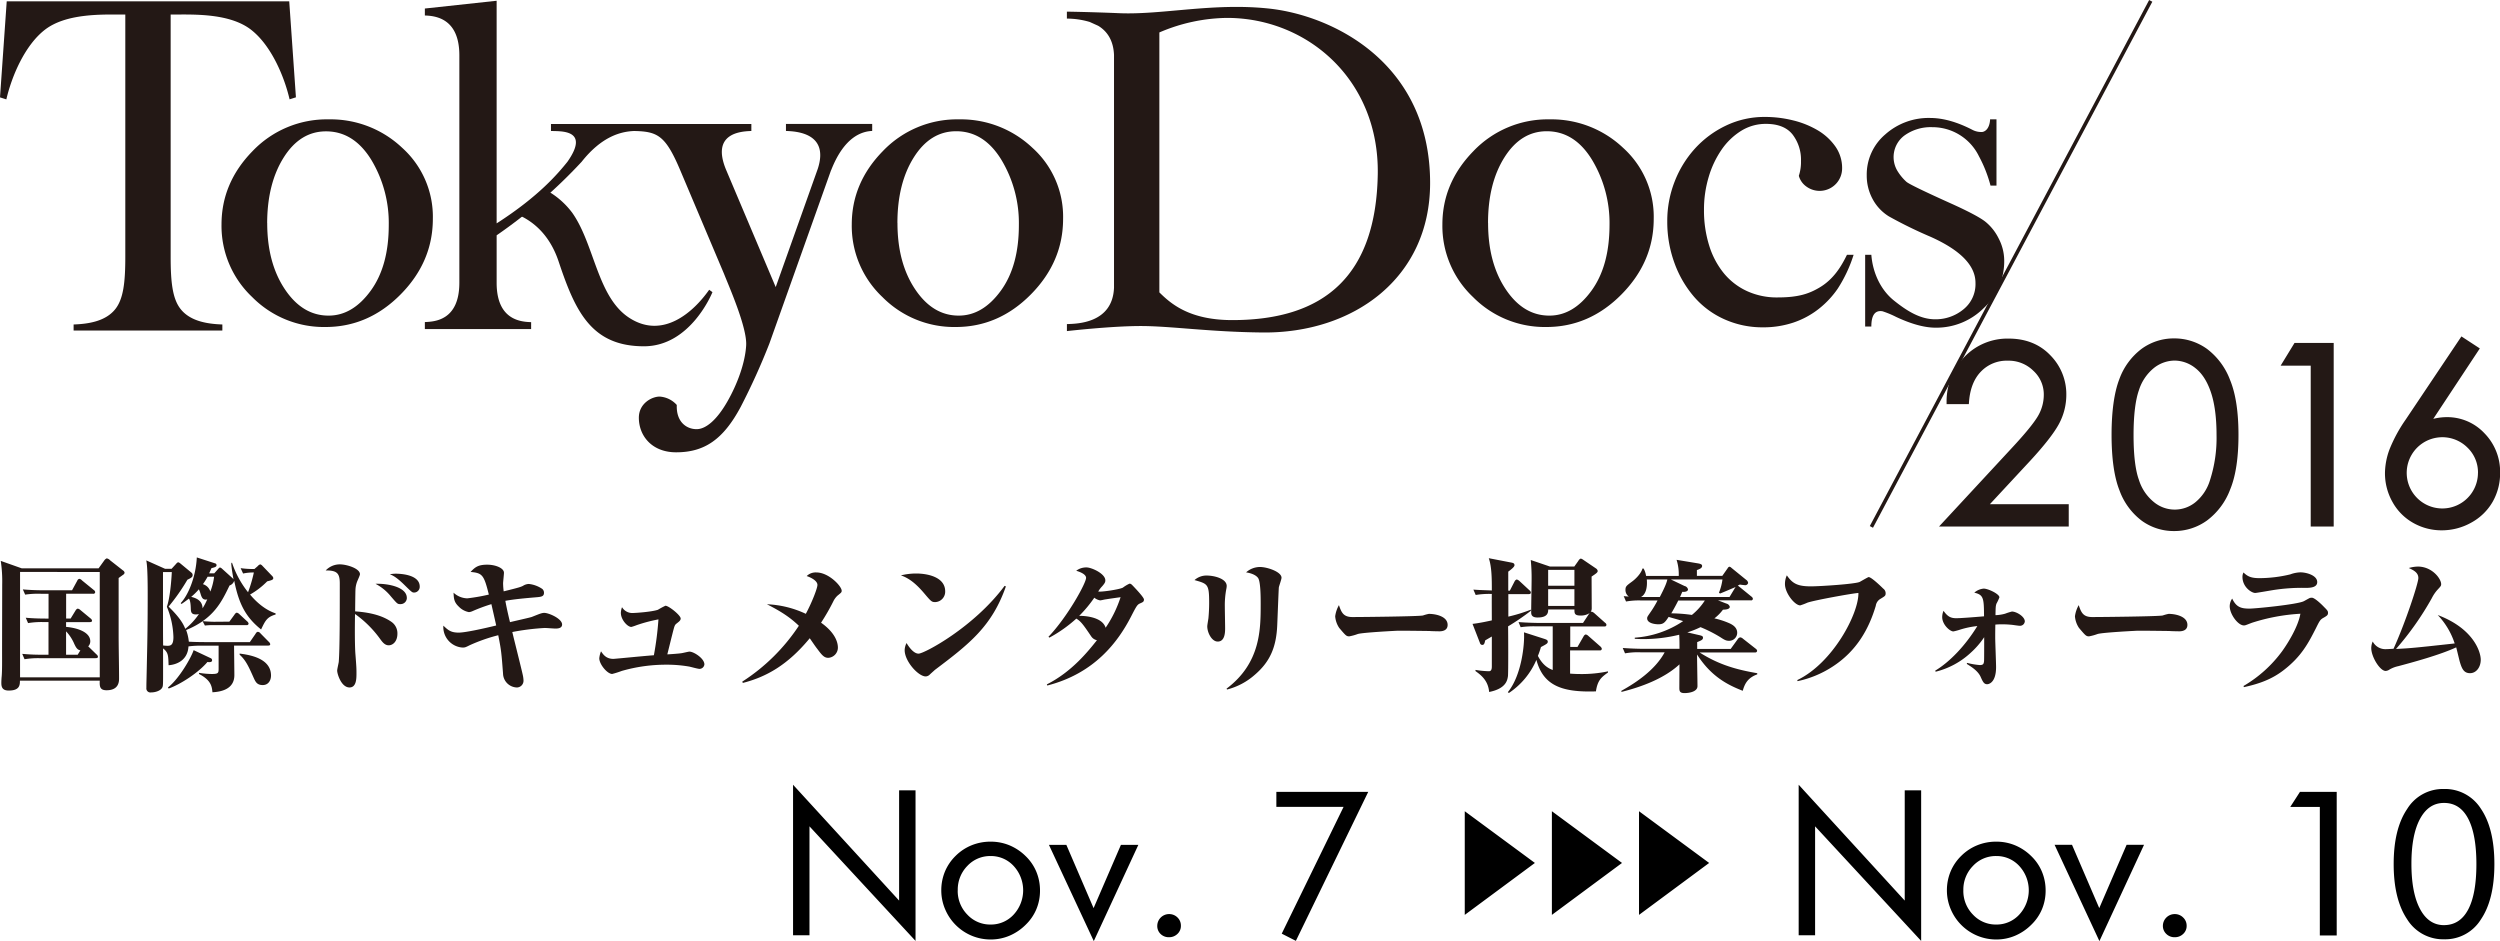
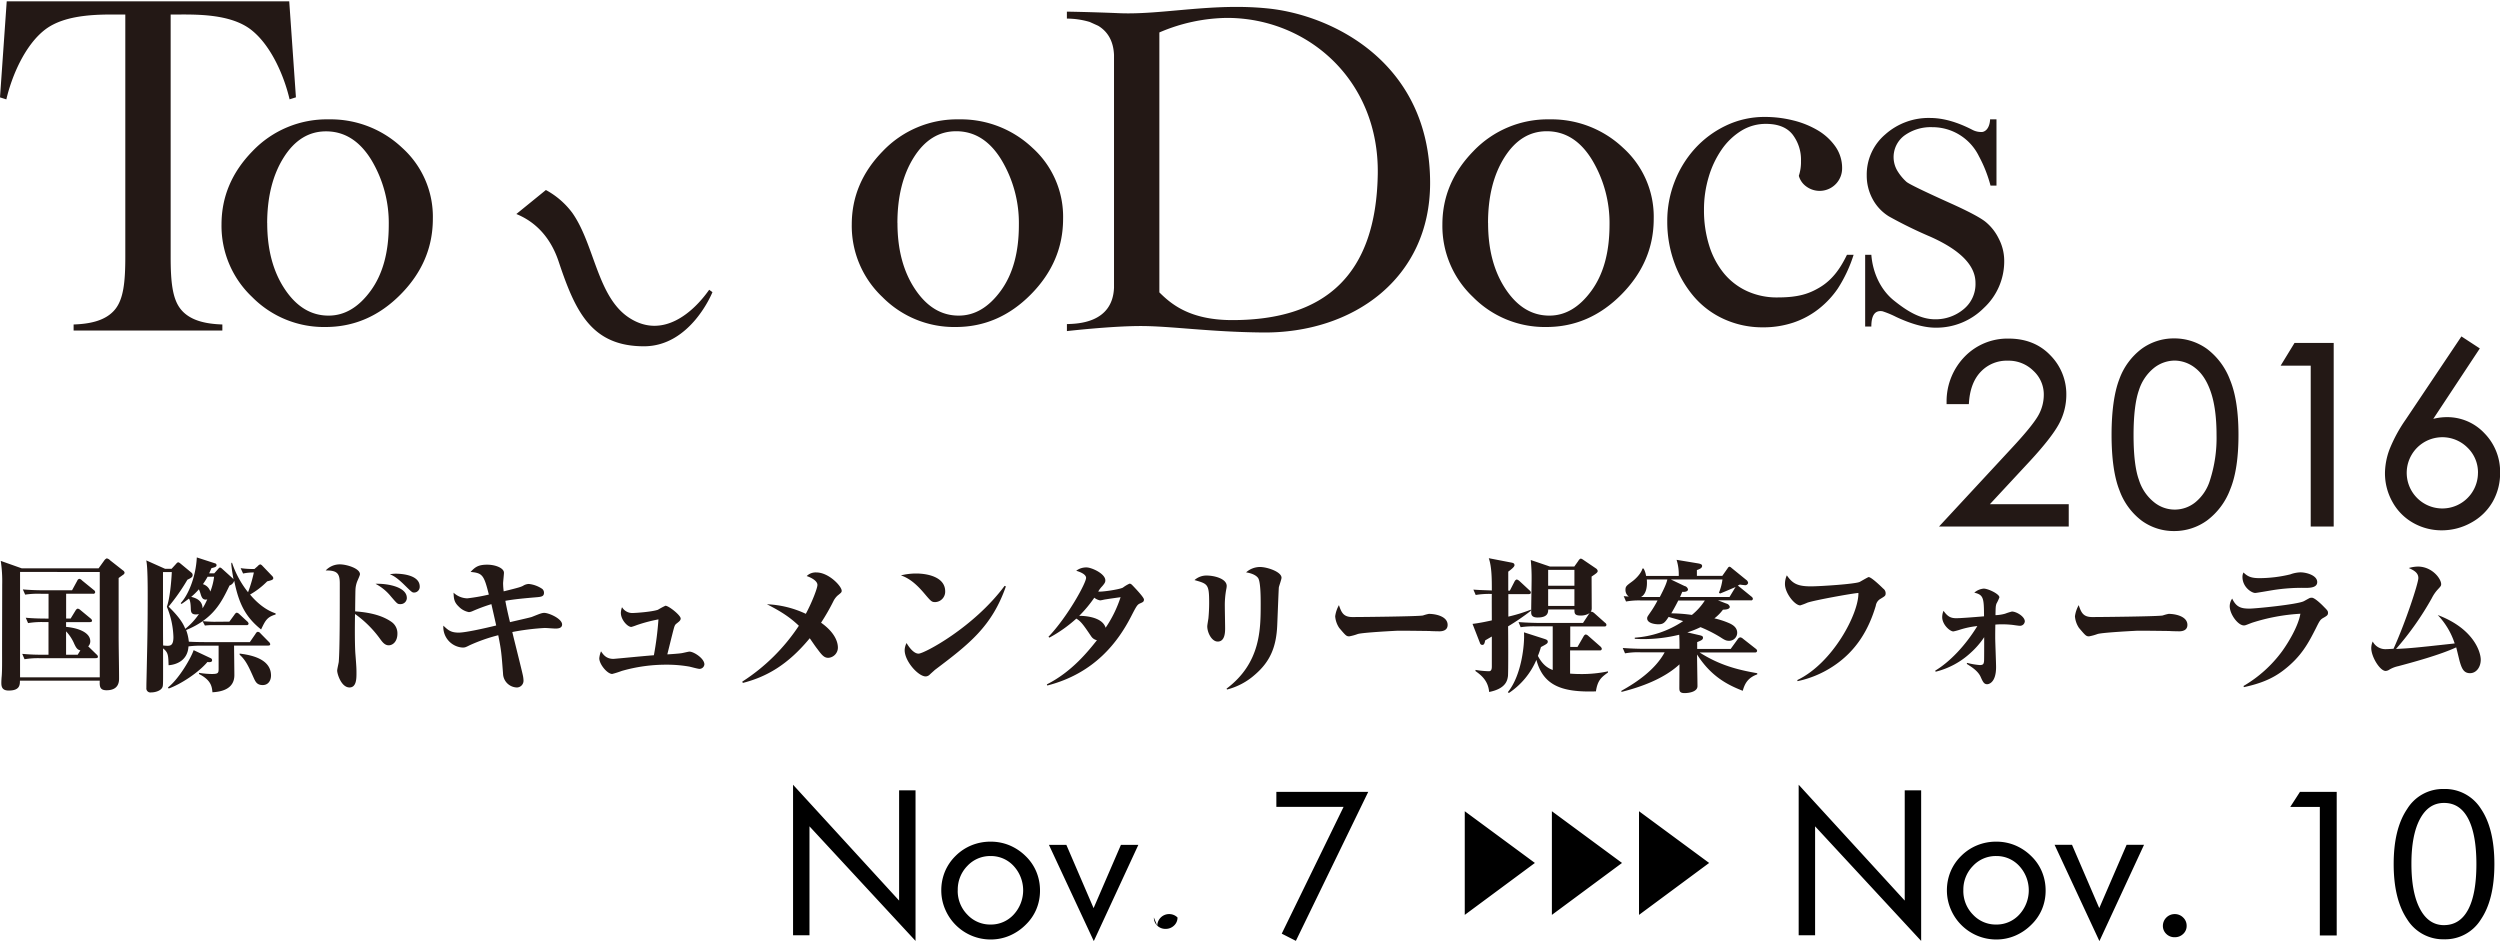
<svg xmlns="http://www.w3.org/2000/svg" id="LOGO" viewBox="0 0 929.95 350.07">
  <defs>
    <style>.cls-1{fill:#231815}</style>
  </defs>
  <title>TokyoDocs_01_OL_2016catch_RGB_brand_JP</title>
-   <path class="cls-1" transform="rotate(-62.03 739.643 121.042)" d="M653.03 117.09h221.55v1.34H653.03z" />
  <path class="cls-1" d="M487.53 22.76c-20.77-2.17-39.53 2.41-55.43 1.75-11-.46-19.51-.58-19.51-.58v2.59a29.89 29.89 0 0 1 8.5 1.25l3.14 1.42c3.13 1.89 5.65 5.17 5.89 10.83v86.64c-.56 13.36-14 13.36-17.52 13.5v2.6s15.77-1.8 26.75-1.88c11.48-.08 25.84 2.2 46.06 2.4 33.5.33 62.29-20 62.29-55.61 0-44.77-36.28-62.41-60.17-64.91zm-13.4 115.91c-15.87 0-22.78-6-27.14-10.31V31.67a65.44 65.44 0 0 1 25.15-5.41c30 0 56.72 23.14 56.09 58.25-.67 37.28-19.48 54.16-54.1 54.16zM699.35 126.94a34.06 34.06 0 0 1-7.09 7.57 31.4 31.4 0 0 1-9.42 5.08 35.27 35.27 0 0 1-11.35 1.77 34.45 34.45 0 0 1-14.33-3 32.21 32.21 0 0 1-11.27-8.36 40.24 40.24 0 0 1-7.32-12.64 44.52 44.52 0 0 1-2.65-15.45 40.05 40.05 0 0 1 2.73-14.73 39.35 39.35 0 0 1 7.57-12.32 37.17 37.17 0 0 1 11.51-8.53 33.12 33.12 0 0 1 14.57-3.23 43.14 43.14 0 0 1 10.47 1.29 33.65 33.65 0 0 1 9.17 3.71 21.14 21.14 0 0 1 6.52 6 13.9 13.9 0 0 1 2.5 8.21A8.36 8.36 0 0 1 687.68 89a7.22 7.22 0 0 1-2.82-4 16.38 16.38 0 0 0 .8-5.48 15.41 15.41 0 0 0-3.14-9.9q-3.14-3.94-9.9-3.94a17.21 17.21 0 0 0-9.18 2.57 24.62 24.62 0 0 0-7.25 6.93 35.58 35.58 0 0 0-4.83 10.14 42.15 42.15 0 0 0-1.78 12.4 43.62 43.62 0 0 0 1.95 13.28 30.39 30.39 0 0 0 5.48 10.3 24.23 24.23 0 0 0 8.61 6.6 26.57 26.57 0 0 0 11.38 2.34c7.61 0 11.54-1.34 15.38-3.58 5.5-3.19 8.34-8.12 10.39-12.29h2.47a51.9 51.9 0 0 1-5.89 12.57zM761.26 116.6a23.63 23.63 0 0 1-7.57 17.55 24.89 24.89 0 0 1-17.95 7.34q-6.16 0-14.69-4a34.73 34.73 0 0 0-5.09-2.11c-2.66-.42-4.13 1.32-4.13 5.69h-2.3v-26.7h2.3c.51 6.7 3.47 13.06 8.38 17s9.82 7 15.38 7a16.24 16.24 0 0 0 10.41-3.62 12.05 12.05 0 0 0 4.57-9.92q0-9.7-16.8-17.19a161.65 161.65 0 0 1-15.39-7.54 16.9 16.9 0 0 1-6.07-6.45 18.25 18.25 0 0 1-2.19-8.82A19.56 19.56 0 0 1 717 69.61a24.23 24.23 0 0 1 16.69-6.13q7.24 0 15.9 4.5a7 7 0 0 0 3.63.7C756 68 756 64 756 64h2.38v24.63h-2.22a49.29 49.29 0 0 0-4.32-10.94 19.23 19.23 0 0 0-17.28-10.78A16.73 16.73 0 0 0 724.15 70a10 10 0 0 0-2.38 13.55 18.46 18.46 0 0 0 3.12 3.69q1.45 1.24 16.79 8.15 9.52 4.31 12.52 6.64a18.49 18.49 0 0 1 5 6.29 17.88 17.88 0 0 1 2.06 8.28zM552.27 103.11q0-15.49 11.55-27.3A38.2 38.2 0 0 1 592.21 64a38.76 38.76 0 0 1 27.25 10.56A34.51 34.51 0 0 1 630.88 101q0 16-12 28.13t-28 12.11a37.51 37.51 0 0 1-27.21-11.14 36.37 36.37 0 0 1-11.4-26.99zm17-.53q0 14.82 6.57 24.64T592.1 137q8.86 0 15.59-9.22t6.75-24.46a45.61 45.61 0 0 0-6.5-24.26q-6.5-10.64-16.85-10.64-9.59 0-15.72 9.69t-6.12 24.47zM123.32 20.1H18.23l-2.5 35.72 2.36.75c2-8.61 6.86-20.09 14.31-25.88C40.2 24.63 53.21 25 60.53 25h1.81v90.15c0 9.48-.7 15.66-3.75 19.47-3.58 4.47-9.86 5.49-15.48 5.68v2.25h55.33v-2.25c-5.62-.19-11.9-1.21-15.48-5.68-3.06-3.81-3.75-10-3.75-19.47V25H81c7.32 0 20.33-.4 28.13 5.67 7.45 5.79 12.32 17.27 14.32 25.88l2.36-.75z" transform="translate(-15.73 -19.6)" />
  <path class="cls-1" d="M98.13 103.11q0-15.49 11.55-27.3A38.19 38.19 0 0 1 138.07 64a38.71 38.71 0 0 1 27.25 10.57A34.49 34.49 0 0 1 176.74 101q0 16-12 28.13t-28 12.11a37.51 37.51 0 0 1-27.2-11.14 36.38 36.38 0 0 1-11.41-26.99zm17-.53q0 14.82 6.58 24.64T138 137q8.86 0 15.6-9.22t6.74-24.47a45.6 45.6 0 0 0-6.5-24.26Q147.31 68.46 137 68.46q-9.6 0-15.72 9.69t-6.17 24.43zM332.57 103.11q0-15.49 11.56-27.3A38.18 38.18 0 0 1 372.51 64a38.73 38.73 0 0 1 27.25 10.57A34.49 34.49 0 0 1 411.18 101q0 16-12 28.13t-28 12.11a37.49 37.49 0 0 1-27.2-11.14 36.37 36.37 0 0 1-11.41-26.99zm17-.53q0 14.82 6.58 24.64t16.24 9.78q8.86 0 15.6-9.22t6.74-24.47a45.62 45.62 0 0 0-6.5-24.26q-6.5-10.64-16.84-10.63-9.6 0-15.72 9.69t-6.12 24.47z" transform="translate(-15.73 -19.6)" />
-   <path class="cls-1" d="M200.47 107.13v17.68c0 14 9.19 14.48 12.83 14.63V142h-39.53v-2.6c3.63-.15 12.81-.59 12.83-14.59V40.17c0-14-9.19-14.66-12.83-14.81v-2.59l26.7-2.89v82.81c15.91-10.19 23-18.78 26.32-22.89 8.53-12.11-2.47-11.33-6.11-11.48v-2.6h74.54v2.6c-3.57.15-15.27.58-9.32 14.63l18.38 43.44 15.65-44c4.4-13.48-8.31-13.93-11.84-14.08v-2.6h32.08v2.6c-3.69.15-10.36 2-15.28 14.63v-.09l-22.94 64.48A247.25 247.25 0 0 1 291.23 171c-6.49 12.11-13.48 16.85-24 16.85-9 0-13.86-6.12-13.86-12.86 0-5.37 4.87-7.87 7.74-7.87a9.35 9.35 0 0 1 6.37 3.12c-.25 6.49 3.79 9 7.36 9s7.62-3.62 11.36-10.11 6.72-14.48 7.09-21.09-6.37-21.85-8.24-26.59l-16.28-38.51c-5.47-12.93-8.39-14.45-17.2-14.61-4.91.2-12 2-19.49 11.46a191.45 191.45 0 0 1-31.61 27.34z" transform="translate(-15.73 -19.6)" />
  <path class="cls-1" d="M218.79 90.28a30.11 30.11 0 0 1 9.82 8.49c8.36 11.86 9.27 31.46 21.34 39.15 12.3 7.85 23.59-2 29.58-10.53l1.22.88s-8 20.14-25.47 20.14c-19.64 0-25.6-13.1-31.75-31.54-3.75-11.23-10.94-15.71-15.73-17.66zM785.26 215.47H737l26.88-29c5.07-5.43 8.4-9.5 9.91-12.08a15.64 15.64 0 0 0 2.19-7.93 11.92 11.92 0 0 0-3.87-8.93 13.06 13.06 0 0 0-9.53-3.76 13.23 13.23 0 0 0-9.88 3.95c-2.63 2.64-4.15 6.44-4.53 11.29l-.07.91h-8.28v-1a23.85 23.85 0 0 1 6.85-16.78 22.15 22.15 0 0 1 16.24-6.59c6.35 0 11.58 2.09 15.52 6.22a20.54 20.54 0 0 1 5.93 14.62 22.82 22.82 0 0 1-2.82 11.05c-1.83 3.35-5.41 7.92-10.62 13.57l-15 16.15h29.34v8.36zM824.42 217.14a20.23 20.23 0 0 1-12-3.84 24.65 24.65 0 0 1-8.3-11.33c-1.95-4.92-2.93-11.86-2.93-20.64s1-15.78 2.88-20.66a24.62 24.62 0 0 1 8.3-11.31 20.29 20.29 0 0 1 12.08-3.88 20.74 20.74 0 0 1 12.25 3.91 25.84 25.84 0 0 1 8.59 11.61c2.07 5 3.11 11.9 3.11 20.35s-1 15.24-3.07 20.26a25.62 25.62 0 0 1-8.62 11.59 20.74 20.74 0 0 1-12.29 3.94zm.23-63.41a12.53 12.53 0 0 0-7.7 2.75 17.32 17.32 0 0 0-5.58 8.25c-1.31 3.72-2 9.35-2 16.72s.66 13 2 16.67a17.14 17.14 0 0 0 5.6 8.27 12.16 12.16 0 0 0 15.36.07 16.9 16.9 0 0 0 5.48-8.27 51.16 51.16 0 0 0 2.43-16.74c0-6.54-.72-11.95-2.15-16.09s-3.35-7-5.78-8.88a12.5 12.5 0 0 0-7.66-2.75zM883.82 215.47h-8.55v-59.85h-11.19l5.17-8.46h14.57v68.31zM939.9 180.77a18.94 18.94 0 0 0-14.1-6 20.73 20.73 0 0 0-4.94.64l17.31-26.2-6.84-4.47-20.73 30.93a55.09 55.09 0 0 0-6 11.05 25.9 25.9 0 0 0-1.71 8.89 21.76 21.76 0 0 0 2.79 10.71 20 20 0 0 0 7.7 7.78 21.34 21.34 0 0 0 10.62 2.77 22.35 22.35 0 0 0 11-2.87 20.42 20.42 0 0 0 7.93-7.71 21.41 21.41 0 0 0 2.79-10.83 20.45 20.45 0 0 0-5.82-14.69zm-2.42 14.76a13.25 13.25 0 1 1-3.88-9.41 12.79 12.79 0 0 1 3.89 9.41zM61.59 233.36l-1.73 1.24V256c0 4.37.16 11.45.16 15.88 0 1.13 0 4.48-4.64 4.48-2.48 0-2.65-1.35-2.54-3.56h-29.7c0 1.57-.05 3.67-4.16 3.67-2.38 0-2.75-1.3-2.75-2.86 0-.54.05-1.67.11-2.21.22-2.16.16-6.16.16-10s.05-21 .05-24.41a51.44 51.44 0 0 0-.54-8.75l7.78 2.76h28.62l2.16-3a2.17 2.17 0 0 1 .86-.7 2.34 2.34 0 0 1 1.3.76l4.75 3.73a1.17 1.17 0 0 1 .59.86 1 1 0 0 1-.48.71zm-8.75-1H23.19v39.2h29.65v-39.2zm-1.57 32.08H30.75a30.68 30.68 0 0 0-5.89.38l-.86-2a73.25 73.25 0 0 0 7.72.32h2.05V251H32a30.38 30.38 0 0 0-5.83.38l-.86-2c2.75.27 5.56.32 8.48.32v-9.23h-2.87a32.77 32.77 0 0 0-5.83.32l-.86-1.94c2.54.22 5.13.32 7.67.32h10.63l1.94-3.56a1.1 1.1 0 0 1 .76-.7 1.68 1.68 0 0 1 1 .59l4.37 3.56a1.11 1.11 0 0 1 .54.81.65.65 0 0 1-.81.59h-10v9.23H42l1.84-3a1.4 1.4 0 0 1 .81-.7 2.09 2.09 0 0 1 1 .54l3.78 3.13a1.28 1.28 0 0 1 .54.81c0 .32-.22.54-.81.54h-8.85v1.78c4.43.38 9 2.05 9 5.35a2.69 2.69 0 0 1-.76 1.89l3.08 3a1.39 1.39 0 0 1 .54.86c-.03.53-.57.53-.9.53zm-7.83-5.13a15.65 15.65 0 0 0-3.13-4.86v8.69h4.32l1-1.62c-1.11-.18-1.63-1.05-2.19-2.24zM87 232.66a1.11 1.11 0 0 1 .38.92c0 .65-.54 1-1.94 1.67a74.51 74.51 0 0 1-7 10c4.32 4.21 5.51 6.53 6.21 8.26a24.46 24.46 0 0 0 5.08-5.51 4 4 0 0 1-1.08.16c-1.57 0-1.89-.7-1.94-2-.05-1.94-.22-3.19-.7-3.89-1 .76-1.57 1.19-2.75 2l-.32-.32c2.59-2.7 5.62-9.34 6-17l6.8 2.21a.68.68 0 0 1 .54.65c0 .65-.59.81-1.89 1.13-.43 1-.59 1.35-.86 1.94h1.89l1.35-1.51a2.77 2.77 0 0 1 .76-.7 2.11 2.11 0 0 1 .86.54l3.89 3.51a1.49 1.49 0 0 1 .32.43c-.54-3-.76-4.64-.86-5.94l.27-.38A35.76 35.76 0 0 0 108 239.9a51.76 51.76 0 0 0 2.16-7.34 17.21 17.21 0 0 0-4 .38l-.92-2a33.56 33.56 0 0 0 5.13.32l1.24-1.08a2 2 0 0 1 .92-.65 1.66 1.66 0 0 1 .76.49l3.67 3.83a1.38 1.38 0 0 1 .43.76c0 .65-.54.81-2.27 1.24a29 29 0 0 1-6.37 4.91c1.4 1.67 4.81 5.45 9.5 7v.43c-3.19.92-3.83 2.27-5.4 5.56-5.72-4.59-8.26-9.45-10-18.14a2.7 2.7 0 0 1-1.73 1.78c-3 6.21-5.94 12.37-16.15 16.58a17.22 17.22 0 0 1 1 4.32c1.57.11 4.37.16 6 .16h16.69l2.16-3.13a1.19 1.19 0 0 1 .81-.7 1.43 1.43 0 0 1 1 .59l3.08 3.13a1.59 1.59 0 0 1 .54.86c0 .54-.54.54-.86.54H102.8c0 1.57.11 9.23.11 11 0 5.4-5.24 6.21-8.15 6.37-.22-2.16-.49-4.48-5-6.8v-.43a29.66 29.66 0 0 0 4.7.43c2.38 0 2.59-.32 2.59-1.89v-8.64h-6.13a34.22 34.22 0 0 0-5.08.27c-.32 5.62-5.08 6.86-7.4 7-.11-3.62-.11-4.75-2.05-6.26 0 10.58.05 13.23-.11 14-.27 1.62-2.59 2.38-4.37 2.38a1.5 1.5 0 0 1-1.73-1.67c0-1.78.05-2.43.22-11 .16-6.8.27-13.5.27-23.54 0-2.92 0-10.75-.54-12.91l7 3.13h2.43l1.73-1.89a1.54 1.54 0 0 1 .7-.54 2 2 0 0 1 .81.43zm-10.64-.27c0 20.3 0 22.57.05 27.32.54.05 1.13.11 1.62.11 1.19 0 2.21-.27 2.21-3.24a31.67 31.67 0 0 0-2.44-11.28c1.13-3.19 1.67-9.4 1.84-12.91h-3.3zm1.84 42.93c4.16-3.19 8.69-11.18 9.56-13.88l6.37 3a.81.81 0 0 1 .49.81c0 .43-.38.81-1.73.59-3.29 3.94-10 8.32-14.42 9.88zm12.91-29.48a22.2 22.2 0 0 0 1.73-3.35.91.91 0 0 1-.54.16c-1.19 0-1.57-.81-2-2.27a10.52 10.52 0 0 0-.59-1.57 25 25 0 0 1-2.86 2.81c1.85.44 4.15 1.38 4.23 4.22zm9.94 5l1.94-2.65a1.46 1.46 0 0 1 .81-.7 2.07 2.07 0 0 1 1 .59l2.86 2.65a1.42 1.42 0 0 1 .54.86.65.65 0 0 1-.81.54H94.43c-.43 0-1.57.05-2.48.16l-.86-1.62c2.11.16 3.62.22 4.32.22zm-8.1-16.69a30.09 30.09 0 0 1-1.73 2.75 4.14 4.14 0 0 1 2.75 2.75 22.87 22.87 0 0 0 1.4-5.51h-2.45zm11.93 28.57c3.35.43 11.66 1.62 11.66 8.15 0 1.84-1 3.56-3.08 3.56s-2.65-1.13-3.35-2.65c-1.78-4-2.92-6.59-5.24-8.64v-.43zM161.45 251a5.16 5.16 0 0 1 2.11 4.32c0 2.86-1.67 4.32-3.24 4.32s-2.48-1.4-3.4-2.65a40.21 40.21 0 0 0-9.13-9c-.16 9.83.05 13.77.16 15.07.38 4.86.38 5.4.38 6.91 0 2 0 5.35-2.59 5.35-3.08 0-4.59-5.08-4.59-6.26 0-.54.54-2.81.59-3.24.38-4.7.38-17.66.38-29.21 0-3.73-1-4.86-5.24-4.81a7.22 7.22 0 0 1 5.24-2.27c2.54 0 7.51 1.51 7.51 3.67 0 .49-1.08 2.65-1.19 3.13a9.49 9.49 0 0 0-.49 2.81c-.05 1.3-.11 6.75-.11 7.88 6.26.44 10.53 1.79 13.61 3.98zm5.62-9a2.32 2.32 0 0 1-2.38 2.32c-1.08 0-1.13-.05-3.46-2.75a18.29 18.29 0 0 0-5.83-4.81c4.86-.16 11.66 1.3 11.66 5.24zm-4.21-9c1.35 0 9 .16 9 4.81a2.14 2.14 0 0 1-2 2.21c-.81 0-.86-.05-3.67-2.81s-4.21-3.51-5.45-4a14 14 0 0 1 2.11-.21zM210.27 237.52a4.3 4.3 0 0 1 2.16-.7 10.92 10.92 0 0 1 5 1.84 1.83 1.83 0 0 1 .65 1.46c0 1.4-1.08 1.51-3.08 1.67-3.78.32-8 .7-11.29 1.3.54 3.08 1.62 7.51 1.73 7.94 1.24-.32 7.61-1.73 8.1-1.94 2.75-1.08 3.67-1.51 4.64-1.51 1.73 0 6.64 2.16 6.64 4.32 0 1.51-1.84 1.51-2.48 1.51s-3.4-.22-3.94-.22a89.73 89.73 0 0 0-12.1 1.51c.59 2.59 3.46 13.88 3.94 16.2a10.08 10.08 0 0 1 .22 1.73 2.51 2.51 0 0 1-2.48 2.7 5.32 5.32 0 0 1-5.13-5.18c-.59-7.67-.65-8.59-1.78-14.26a62.78 62.78 0 0 0-10.64 3.73c-1.51.76-1.73.86-2.65.86a7.66 7.66 0 0 1-7.13-8.15c1.78 1.67 2.75 2.59 5.72 2.59 2.38 0 9.07-1.46 13.93-2.65-.22-1.13-1.4-6.21-1.78-7.94a63.46 63.46 0 0 0-7 2.59 4.23 4.23 0 0 1-1.35.38 7 7 0 0 1-3.73-2c-1.84-1.73-1.89-3-2-5.24a7.75 7.75 0 0 0 5.13 2.11 70.83 70.83 0 0 0 8-1.4c-1.84-7.4-2.43-8-6.8-8.42 1.62-1.67 2.65-2.7 6.21-2.7 3 0 6.21 1.24 6.21 3 0 .65-.32 3.4-.32 4a28.62 28.62 0 0 0 .22 2.92c5.91-1.45 6.43-1.67 7.18-2.05zM269.19 262.58c.49-.05 2.59-.59 3-.59 1.62 0 5.56 2.54 5.56 4.75a1.84 1.84 0 0 1-1.84 1.67c-.59 0-3.29-.76-3.83-.86a49.11 49.11 0 0 0-8.64-.7 59.74 59.74 0 0 0-16.42 2.32 33.76 33.76 0 0 1-3.56 1.13c-1.84 0-4.81-3.62-4.81-5.83a9 9 0 0 1 .65-2.59c.81 1.19 1.89 2.81 4.59 2.81.59 0 11.29-1.08 15.07-1.35a117.54 117.54 0 0 0 1.7-13.34 56.86 56.86 0 0 0-8.15 2.16 16.39 16.39 0 0 1-1.94.65c-1.4 0-3.89-2.65-3.89-5.24a6.65 6.65 0 0 1 .43-2.11 4.44 4.44 0 0 0 4.16 2.16c.76 0 6.75-.38 9.18-1.19a28.91 28.91 0 0 1 2.81-1.51c1.24 0 5.67 3.56 5.67 4.75 0 .7-.59 1.13-1.35 1.73s-.86.7-1.35 2.54c-.38 1.4-1.94 7.78-2.27 9.07.59-.01 4.26-.27 5.23-.43zM291.83 273.16a71.63 71.63 0 0 0 21.06-20.79c-3.24-3.08-6.37-5.18-11.88-8a37.54 37.54 0 0 1 14.47 3.56c2.32-4.32 4.32-9.56 4.32-10.75 0-1.73-3-3-4-3.29a4.73 4.73 0 0 1 3.62-1.35c4.59 0 9.4 5.13 9.4 6.8 0 .59-.16.7-1.57 1.84a7.14 7.14 0 0 0-1.51 2.05 78.53 78.53 0 0 1-4.59 8c5.94 4.21 6.26 8.1 6.26 9.29a3.82 3.82 0 0 1-3.56 3.78c-1.62 0-2.43-1.08-4.21-3.46-.49-.59-2.32-3.29-2.7-3.83-8.32 10.1-16.31 14.42-24.89 16.63zM356.47 232.93c4.27 0 10.85 1.3 10.85 6.64a3.87 3.87 0 0 1-3.73 4c-1.3 0-1.57-.32-4.05-3.24s-5.18-5.51-8.69-6.7a23.9 23.9 0 0 1 5.62-.7zm33.43 4.81c-5.18 14.8-13.5 21.33-26.41 31.05-.16.16-1.51 1.35-1.84 1.67a2.29 2.29 0 0 1-1.57.76c-2.75 0-7.83-5.62-7.83-9.77a6 6 0 0 1 .7-2.65c1 1.67 2.7 3.94 4.48 3.94 2.05 0 20.47-9.72 32-25.22zM405.73 256.48c7.13-7.45 14-20 14-21.92 0-1.51-2.81-2.38-3.67-2.65a6.15 6.15 0 0 1 3.83-1.24c1.89 0 7 2.32 7 4.81 0 .65-.16 1-1.13 2.16a9.75 9.75 0 0 0-1.51 2c1.24.22 7.88-.76 9.18-1.46a12.61 12.61 0 0 1 2.43-1.46c.54 0 .7.16 1.62 1.13s3.78 4 3.78 4.75c0 .86-.43 1-1.46 1.46s-1.3.92-3.4 5c-4.75 9.18-13.39 21-31.1 25.54l-.16-.43c9.34-4.7 15.39-12.37 18.63-16.42a3.38 3.38 0 0 1-2.11-1.4c-2.81-4.16-3.83-5.62-5.56-6.64a51 51 0 0 1-10 7.07zm26.84-14.74c-.81.11-4.64.65-5.51.81-.32 0-1.73.38-2.11.38a4.69 4.69 0 0 1-2.16-1 46.61 46.61 0 0 1-5.62 6.75c3.46 0 8.75.86 9.83 4.43a44.94 44.94 0 0 0 5.57-11.38zM464.59 233.69c2.75 0 7.45 1.13 7.45 3.89a6.3 6.3 0 0 1-.16 1.19 32.29 32.29 0 0 0-.54 6.48c0 1.3.11 6.86.11 8 0 1.35 0 5-2.75 5-2.21 0-3.89-3.29-3.89-5.67 0-.49.38-2.59.43-3 .16-1.67.27-3.73.27-5.72 0-7-.49-7.07-5.45-8.48a6.66 6.66 0 0 1 4.53-1.69zm7.4 42.07c12.64-9.5 12.69-22 12.69-31.43 0-2.32 0-8.48-1-9.77-.32-.43-1.35-1.57-4.43-2.05a7.77 7.77 0 0 1 5.18-2c2.65 0 8 1.78 8 4 0 .59-.92 3.08-1 3.62-.11 1.46-.49 11.72-.59 13.88-.32 8.32-2.7 13.72-8.26 18.52a24.91 24.91 0 0 1-10.42 5.56zM518.82 249.13c3.08 0 24.84-.22 26.24-.59a16.1 16.1 0 0 1 2.16-.59c2.59 0 7 .92 7 4.1 0 2.32-2.38 2.43-3.4 2.38-.54 0-2.81-.05-3.29-.11-.16 0-7.24-.11-11.77-.11-.16 0-13.23.65-15 1.24a18.58 18.58 0 0 1-3.13.86c-1.08 0-1.35-.32-3.73-3.13a9 9 0 0 1-1.51-4.32 11.45 11.45 0 0 1 1.4-4.16c.92 2.7 1.63 4.43 5.03 4.43zM576.71 252.59c.05 2.27.11 17.39-.05 18.52-.22 1.51-.7 4.64-7 5.89-.38-4.32-3.08-6.32-5.08-7.78v-.43a32.57 32.57 0 0 0 5 .49c.76 0 1.08-.54 1.08-1.78v-11.13c-1.46.86-1.73 1-2.48 1.46-.27 1.4-.49 1.67-1.19 1.67a1 1 0 0 1-.76-.76l-2.75-7.07c2.59-.27 6.43-1.13 7.18-1.3 0-1.62-.05-8.8 0-9.83a30.11 30.11 0 0 0-6 .38l-.86-2c2.05.16 2.54.16 6.86.32 0-4.16 0-8.69-1.13-12l8.37 1.62c.86.16 1.19.38 1.19 1s-1.3 1.62-2.32 2.38v7.07h.59l1.78-3.46a1.33 1.33 0 0 1 .81-.7 2.63 2.63 0 0 1 1 .59l3.73 3.46a1.09 1.09 0 0 1 .49.81c0 .49-.38.59-.81.59h-7.56v8.37a57.53 57.53 0 0 0 8.37-2.59v.43a88.3 88.3 0 0 1-8.46 5.78zm32.67 24.19c-12.74.43-19.6-2.21-22.14-11.72A28 28 0 0 1 577 277.38l-.38-.32c5.08-6.16 6.32-17.82 6-22.25l7.72 2.48c.59.22 1.13.38 1.13 1s-.38.86-2.54 2a32.47 32.47 0 0 1-1.13 3.29c1.78 3.46 3.89 4.64 5.51 5.24v-16.23h-6.1a33.09 33.09 0 0 0-5.83.32l-.78-1.91c3.35.27 7.13.32 7.67.32h16.31l2.21-3.35a2.59 2.59 0 0 0 .27-.32 6.05 6.05 0 0 1-3.35.92c-2.32 0-2.32-.81-2.32-2.27h-9.77c.05 1.46-.43 3-3.94 3-2.32 0-2.38-1.24-2.38-2 0-1.89.16-10.37.16-12.1a67 67 0 0 0-.32-7.29l7.13 2.43h9.07l1.51-2.11a1.7 1.7 0 0 1 .92-.86 3.65 3.65 0 0 1 1.08.59l4.54 3.08a1.4 1.4 0 0 1 .65.92c0 .59-.49.92-2.27 2.11 0 1.84.05 10 .05 11.66a2.56 2.56 0 0 1-.38 1.51 1 1 0 0 1 .38-.11 2.63 2.63 0 0 1 1 .59l3.94 3.51a1.1 1.1 0 0 1 .54.81.66.66 0 0 1-.81.59h-12.66v7.61h2.7l2.27-3.94a1.29 1.29 0 0 1 .81-.7 2.16 2.16 0 0 1 1 .59l4.43 3.89a1.59 1.59 0 0 1 .54.86.66.66 0 0 1-.81.59h-11v8.64c1.35.11 2.65.16 4 .16a46.93 46.93 0 0 0 10.1-1v.43c-2.43 1.73-3.87 2.86-4.49 7.02zm-8-45.2h-9.77v5.89h9.77v-5.89zm0 7.18h-9.77V245h9.77v-6.21zM664 276.56c-5.56-2.16-11.77-5.29-17-13.5 0 1.89.16 10.1.16 11.77 0 2.11-3.19 2.59-4.81 2.59-1.94 0-1.94-.92-1.94-2.16s.05-7.29.05-8.53c-5.78 5.35-14.26 8.42-21.6 10.26v-.43c5.45-3 12.58-7.78 16.09-14.31h-8.91a27.14 27.14 0 0 0-5.83.38l-.86-2c3.35.27 7.13.32 7.67.32h13.45c0-1.73 0-3.56-.11-5.24a56.48 56.48 0 0 1-13.18 1.62c-1.46 0-2.38-.05-3.35-.11v-.42a36.62 36.62 0 0 0 18-6.16c-1.57-.49-4-1.13-5.4-1.57-1.4 2.16-2 2.75-3.83 2.75-1.08 0-4.16-.32-4.16-2.21 0-.49.11-.65 1-1.94a37.72 37.72 0 0 0 2.86-4.7h-5.89a27.15 27.15 0 0 0-5.83.38l-.86-2c1.08.11 1.3.11 1.89.16a3 3 0 0 1-1.24-2.48c0-1.3.38-1.57 2.43-3.08 1.08-.76 3.35-2.86 3.89-4.86h.43a8.14 8.14 0 0 1 .92 2.75h12.15a17.84 17.84 0 0 0-.81-6l7.83 1.3c1.35.22 1.67.49 1.67 1s-.38 1-1.94 1.51v2.16h9.45l2.05-2.92a1 1 0 0 1 .59-.49 1.38 1.38 0 0 1 .76.43l5.45 4.43a1.66 1.66 0 0 1 .76 1.19 1.11 1.11 0 0 1-1.3.81 16.87 16.87 0 0 1-1.78-.22l-.76.38c.16.11.22.16.7.54l4.37 3.56a1.22 1.22 0 0 1 .54.81.65.65 0 0 1-.81.59H654.8l3.08 1.19a1.72 1.72 0 0 1 1.3 1.19c0 1-1.73 1.08-2.54 1.08a16.31 16.31 0 0 1-3.19 3.24 30.27 30.27 0 0 1 5.62 1.84c1.3.59 2.86 1.62 2.86 3.51a3 3 0 0 1-3 3c-1 0-1.57-.22-3.19-1.3a49.57 49.57 0 0 0-7.45-3.78 33 33 0 0 1-4.91 1.94l4.32 1c1.19.27 1.51.43 1.51 1 0 .7-.59 1-2.16 1.62V261h12.45l2.7-3.73a1.34 1.34 0 0 1 .86-.59 1.8 1.8 0 0 1 1 .49l4.75 3.73a1.16 1.16 0 0 1 .54.81.7.7 0 0 1-.81.59h-20.59c7.24 4.64 13.93 6.43 21.44 7.72v.43c-3.14 1.15-4.54 2.98-5.39 6.11zm-35.69-41.42c.27 3.08-.43 5.62-2.16 6.53h7c2.11-4.05 2.54-5.4 2.81-6.53h-7.61zm27.22 5.24l-.38-.32a19.55 19.55 0 0 0 1.3-4.91h-19.2l5.08 2.43a1.69 1.69 0 0 1 1.3 1.24c0 1-1.67 1-2.11.92-.49 1.08-.59 1.4-.86 1.94h18.41l2.05-3.4a1.63 1.63 0 0 0 .22-.32c-2.05.86-3.89 1.67-5.78 2.42zM640 243c-.22.49-1.78 3.46-2.59 4.75a57.27 57.27 0 0 1 7.67.59 22.93 22.93 0 0 0 4.81-5.35H640zM684.29 272.57c13.23-6.32 22.9-24.79 22.73-32.4-2.05.11-16.42 2.7-19 3.62a21.29 21.29 0 0 1-2.65 1c-2 0-5.67-4.54-5.67-7.94a7.79 7.79 0 0 1 .7-3.24c2.16 3.19 4.16 4.1 9 4.1 3.29 0 16.63-.86 18.14-1.67.49-.27 3.08-1.78 3.29-1.78 1 0 4.48 3.35 5.4 4.27a2.15 2.15 0 0 1 .92 1.73c0 1-.27 1.08-1.94 2.11a3.55 3.55 0 0 0-1.73 2.59c-2.54 8.48-7 16.79-16.25 22.73a38.31 38.31 0 0 1-12.85 5.29zM735.6 269.06c5.51-3.29 11.34-9.5 15.66-16.58a32.42 32.42 0 0 0-6.32 1.3 21.07 21.07 0 0 1-2.59.7c-1.3 0-4.16-2.54-4.16-5.35a6.12 6.12 0 0 1 .49-2.32c1.46 2.05 2.59 2.75 4.7 2.75 1.67 0 5.83-.32 10.37-.7-.05-6.64-.11-8-3.62-8.8a6.06 6.06 0 0 1 3.51-1.51c1.62 0 5.83 2 5.83 3.24a15.32 15.32 0 0 1-1.08 2.32c-.32.92-.32 1.3-.38 4.32a15.11 15.11 0 0 0 3.56-.54 23 23 0 0 1 2.54-.81c1.73 0 4.81 1.89 4.81 3.67a1.79 1.79 0 0 1-2 1.62c-.38 0-2.16-.27-2.54-.32a36.61 36.61 0 0 0-3.94-.22c-1.13 0-1.89.05-2.48.11-.05 2.43-.05 3.19-.05 4.81s.32 9.4.32 11c0 6.1-3 6.37-3.29 6.37-1.19 0-1.62-.86-2.48-2.81-1-2.16-3.4-3.67-5.13-4.75l.11-.38a27 27 0 0 0 4.75.81c1.3 0 1.46-.49 1.57-1.51.05-.65.05-5.94.05-8.86a30.47 30.47 0 0 1-5 5.78 29.68 29.68 0 0 1-13.07 7.07zM794 249.13c3.08 0 24.84-.22 26.24-.59a16.1 16.1 0 0 1 2.16-.59c2.59 0 7 .92 7 4.1 0 2.32-2.38 2.43-3.4 2.38-.54 0-2.81-.05-3.29-.11-.16 0-7.24-.11-11.77-.11-.16 0-13.23.65-15 1.24a18.58 18.58 0 0 1-3.13.86c-1.08 0-1.35-.32-3.73-3.13a9 9 0 0 1-1.51-4.32 11.45 11.45 0 0 1 1.4-4.16c.91 2.7 1.61 4.43 5.03 4.43zM850.26 274.78a47.47 47.47 0 0 0 14.42-13c2.16-3 5.94-9.13 6.75-13.88a71.73 71.73 0 0 0-18 3.35c-2.27.86-2.48 1-3 1-2.21 0-5.29-4.16-5.29-7.18a5.1 5.1 0 0 1 .92-2.81c1.51 3.19 3.29 3.73 6.43 3.73 2.27 0 17.44-1.51 20.09-2.7.38-.16 1.94-1.08 2.32-1.24a2.39 2.39 0 0 1 .81-.11c1 0 3.46 2.32 4.48 3.4 1.35 1.35 1.51 1.57 1.51 2.27s-.27 1-1.57 1.73-1.46 1-2.92 3.94c-2.75 5.4-5.35 10.53-12.15 15.71-4.1 3.13-8.59 4.91-14.63 6.21zm6-40.12a49.3 49.3 0 0 0 11.39-1.4 11.92 11.92 0 0 1 3.78-.76c2.27 0 6.26 1.13 6.26 3.62 0 1.94-2.32 2.16-4.21 2.16a69 69 0 0 0-12.15.81c-1 .16-6.26 1.08-6.7 1.08-1.35 0-4.75-2.16-4.75-6a3.55 3.55 0 0 1 .38-1.62c1.56 1.52 2.91 2.11 5.99 2.11zM922.52 248.38c13.28 5 16 13.66 16 16.63 0 2.7-1.62 5-4 5s-3.08-1.84-3.83-4.37c-.22-.81-1.08-4.48-1.3-5.24-6 2.81-16.15 5.56-21.55 7a11 11 0 0 0-3.24 1.24 2.83 2.83 0 0 1-1.46.54c-2.11 0-5.35-5.24-5.35-8.53a6.36 6.36 0 0 1 .54-2.43 5.31 5.31 0 0 0 4.75 2.86c.49 0 2.54-.11 3-.16 4.48-9.88 9.23-24.35 9.23-26.3s-1.62-2.86-3.56-3.73a13.11 13.11 0 0 1 3.35-.54c5.35 0 8.69 4.54 8.69 6.53 0 .65-.16.81-1.46 2.21a14.84 14.84 0 0 0-2.05 3.08A110.39 110.39 0 0 1 907 261c5.45-.27 7.07-.43 21.82-2.05a27.71 27.71 0 0 0-6.3-10.57z" transform="translate(-15.73 -19.6)" />
-   <path d="M310.73 367.57v-56.06l39.45 43.09v-41h6.11v56l-39.45-42.62v40.52h-6.11zM365.87 350.81a18.18 18.18 0 0 1 1.36-7 17.66 17.66 0 0 1 4-5.87 18.07 18.07 0 0 1 5.93-3.92 18.65 18.65 0 0 1 7.07-1.34 18.1 18.1 0 0 1 7 1.36 18.91 18.91 0 0 1 6 4 17.28 17.28 0 0 1 4 5.84 18.1 18.1 0 0 1 1.36 7 17.82 17.82 0 0 1-1.36 6.94 17.36 17.36 0 0 1-4 5.8 19 19 0 0 1-6 4.05 17.77 17.77 0 0 1-6.94 1.4 18.24 18.24 0 0 1-7.05-1.38 18.41 18.41 0 0 1-9.93-9.85 17.76 17.76 0 0 1-1.44-7.03zm6.11 0a12.53 12.53 0 0 0 3.57 9 11.58 11.58 0 0 0 8.66 3.7 11.43 11.43 0 0 0 8.58-3.7 13.33 13.33 0 0 0 0-18.08 11.43 11.43 0 0 0-8.58-3.7 11.57 11.57 0 0 0-8.67 3.7 12.56 12.56 0 0 0-3.54 9.08zM422.6 369.67l-16.69-35.8h6.48l10.13 23.54 10.17-23.54h6.48zM446.21 364a4.4 4.4 0 0 1 4.38-4.38 4.36 4.36 0 0 1 3.15 1.27A4.17 4.17 0 0 1 455 364a4 4 0 0 1-1.29 3 4.4 4.4 0 0 1-3.17 1.23 4.3 4.3 0 0 1-3.11-1.23 4.07 4.07 0 0 1-1.22-3zM492.51 366.9l23-47.15h-25v-5.6h34.18l-26.92 55.43zM560.59 321.36l26.09 19.24-26.09 19.32v-38.56zM593 321.36l26.09 19.24L593 359.92v-38.56zM625.41 321.36l26.09 19.24-26.09 19.32v-38.56zM684.8 367.57v-56.06l39.45 43.09v-41h6.11v56l-39.45-42.62v40.52h-6.11zM739.94 350.81a18.18 18.18 0 0 1 1.36-7 17.66 17.66 0 0 1 4-5.87 18.07 18.07 0 0 1 5.93-3.92 18.65 18.65 0 0 1 7.07-1.34 18.1 18.1 0 0 1 7 1.36 18.92 18.92 0 0 1 6 4 17.27 17.27 0 0 1 4 5.84 18.1 18.1 0 0 1 1.36 7 17.82 17.82 0 0 1-1.36 6.94 17.36 17.36 0 0 1-4 5.8 19 19 0 0 1-6 4.05 17.77 17.77 0 0 1-6.94 1.4 18.24 18.24 0 0 1-7.05-1.38 18.4 18.4 0 0 1-9.93-9.85 17.76 17.76 0 0 1-1.44-7.03zm6.11 0a12.53 12.53 0 0 0 3.57 9 11.58 11.58 0 0 0 8.66 3.7 11.43 11.43 0 0 0 8.58-3.7 13.33 13.33 0 0 0 0-18.08 11.43 11.43 0 0 0-8.58-3.7 11.57 11.57 0 0 0-8.67 3.7 12.56 12.56 0 0 0-3.55 9.08zM796.67 369.67L780 333.86h6.48l10.13 23.54 10.17-23.54h6.48zM820.28 364a4.4 4.4 0 0 1 4.38-4.38 4.36 4.36 0 0 1 3.15 1.27 4.17 4.17 0 0 1 1.31 3.11 4 4 0 0 1-1.29 3 4.4 4.4 0 0 1-3.17 1.23 4.29 4.29 0 0 1-3.11-1.23 4.07 4.07 0 0 1-1.27-3zM878.66 367.57v-47.81h-11l3.61-5.6h13.67v53.41h-6.26zM924.89 369a15.75 15.75 0 0 1-13.76-7.46q-5-7.46-5-20.53t5-20.46a15.6 15.6 0 0 1 13.65-7.46 15.77 15.77 0 0 1 13.81 7.37q5 7.37 5 20.55t-5 20.57a15.6 15.6 0 0 1-13.7 7.42zm-.07-5.27q5.93 0 9-5.76t3.08-16.89q0-11.16-3.08-17t-9-5.8q-5.71 0-8.9 5.95t-3.19 16.67q0 10.79 3.19 16.8t8.89 6.04z" transform="translate(-15.73 -19.6)" />
+   <path d="M310.73 367.57v-56.06l39.45 43.09v-41h6.11v56l-39.45-42.62v40.52h-6.11zM365.87 350.81a18.18 18.18 0 0 1 1.36-7 17.66 17.66 0 0 1 4-5.87 18.07 18.07 0 0 1 5.93-3.92 18.65 18.65 0 0 1 7.07-1.34 18.1 18.1 0 0 1 7 1.36 18.91 18.91 0 0 1 6 4 17.28 17.28 0 0 1 4 5.84 18.1 18.1 0 0 1 1.36 7 17.82 17.82 0 0 1-1.36 6.94 17.36 17.36 0 0 1-4 5.8 19 19 0 0 1-6 4.05 17.77 17.77 0 0 1-6.94 1.4 18.24 18.24 0 0 1-7.05-1.38 18.41 18.41 0 0 1-9.93-9.85 17.76 17.76 0 0 1-1.44-7.03zm6.11 0a12.53 12.53 0 0 0 3.57 9 11.58 11.58 0 0 0 8.66 3.7 11.43 11.43 0 0 0 8.58-3.7 13.33 13.33 0 0 0 0-18.08 11.43 11.43 0 0 0-8.58-3.7 11.57 11.57 0 0 0-8.67 3.7 12.56 12.56 0 0 0-3.54 9.08zM422.6 369.67l-16.69-35.8h6.48l10.13 23.54 10.17-23.54h6.48zM446.21 364a4.4 4.4 0 0 1 4.38-4.38 4.36 4.36 0 0 1 3.15 1.27a4 4 0 0 1-1.29 3 4.4 4.4 0 0 1-3.17 1.23 4.3 4.3 0 0 1-3.11-1.23 4.07 4.07 0 0 1-1.22-3zM492.51 366.9l23-47.15h-25v-5.6h34.18l-26.92 55.43zM560.59 321.36l26.09 19.24-26.09 19.32v-38.56zM593 321.36l26.09 19.24L593 359.92v-38.56zM625.41 321.36l26.09 19.24-26.09 19.32v-38.56zM684.8 367.57v-56.06l39.45 43.09v-41h6.11v56l-39.45-42.62v40.52h-6.11zM739.94 350.81a18.18 18.18 0 0 1 1.36-7 17.66 17.66 0 0 1 4-5.87 18.07 18.07 0 0 1 5.93-3.92 18.65 18.65 0 0 1 7.07-1.34 18.1 18.1 0 0 1 7 1.36 18.92 18.92 0 0 1 6 4 17.27 17.27 0 0 1 4 5.84 18.1 18.1 0 0 1 1.36 7 17.82 17.82 0 0 1-1.36 6.94 17.36 17.36 0 0 1-4 5.8 19 19 0 0 1-6 4.05 17.77 17.77 0 0 1-6.94 1.4 18.24 18.24 0 0 1-7.05-1.38 18.4 18.4 0 0 1-9.93-9.85 17.76 17.76 0 0 1-1.44-7.03zm6.11 0a12.53 12.53 0 0 0 3.57 9 11.58 11.58 0 0 0 8.66 3.7 11.43 11.43 0 0 0 8.58-3.7 13.33 13.33 0 0 0 0-18.08 11.43 11.43 0 0 0-8.58-3.7 11.57 11.57 0 0 0-8.67 3.7 12.56 12.56 0 0 0-3.55 9.08zM796.67 369.67L780 333.86h6.48l10.13 23.54 10.17-23.54h6.48zM820.28 364a4.4 4.4 0 0 1 4.38-4.38 4.36 4.36 0 0 1 3.15 1.27 4.17 4.17 0 0 1 1.31 3.11 4 4 0 0 1-1.29 3 4.4 4.4 0 0 1-3.17 1.23 4.29 4.29 0 0 1-3.11-1.23 4.07 4.07 0 0 1-1.27-3zM878.66 367.57v-47.81h-11l3.61-5.6h13.67v53.41h-6.26zM924.89 369a15.75 15.75 0 0 1-13.76-7.46q-5-7.46-5-20.53t5-20.46a15.6 15.6 0 0 1 13.65-7.46 15.77 15.77 0 0 1 13.81 7.37q5 7.37 5 20.55t-5 20.57a15.6 15.6 0 0 1-13.7 7.42zm-.07-5.27q5.93 0 9-5.76t3.08-16.89q0-11.16-3.08-17t-9-5.8q-5.71 0-8.9 5.95t-3.19 16.67q0 10.79 3.19 16.8t8.89 6.04z" transform="translate(-15.73 -19.6)" />
</svg>